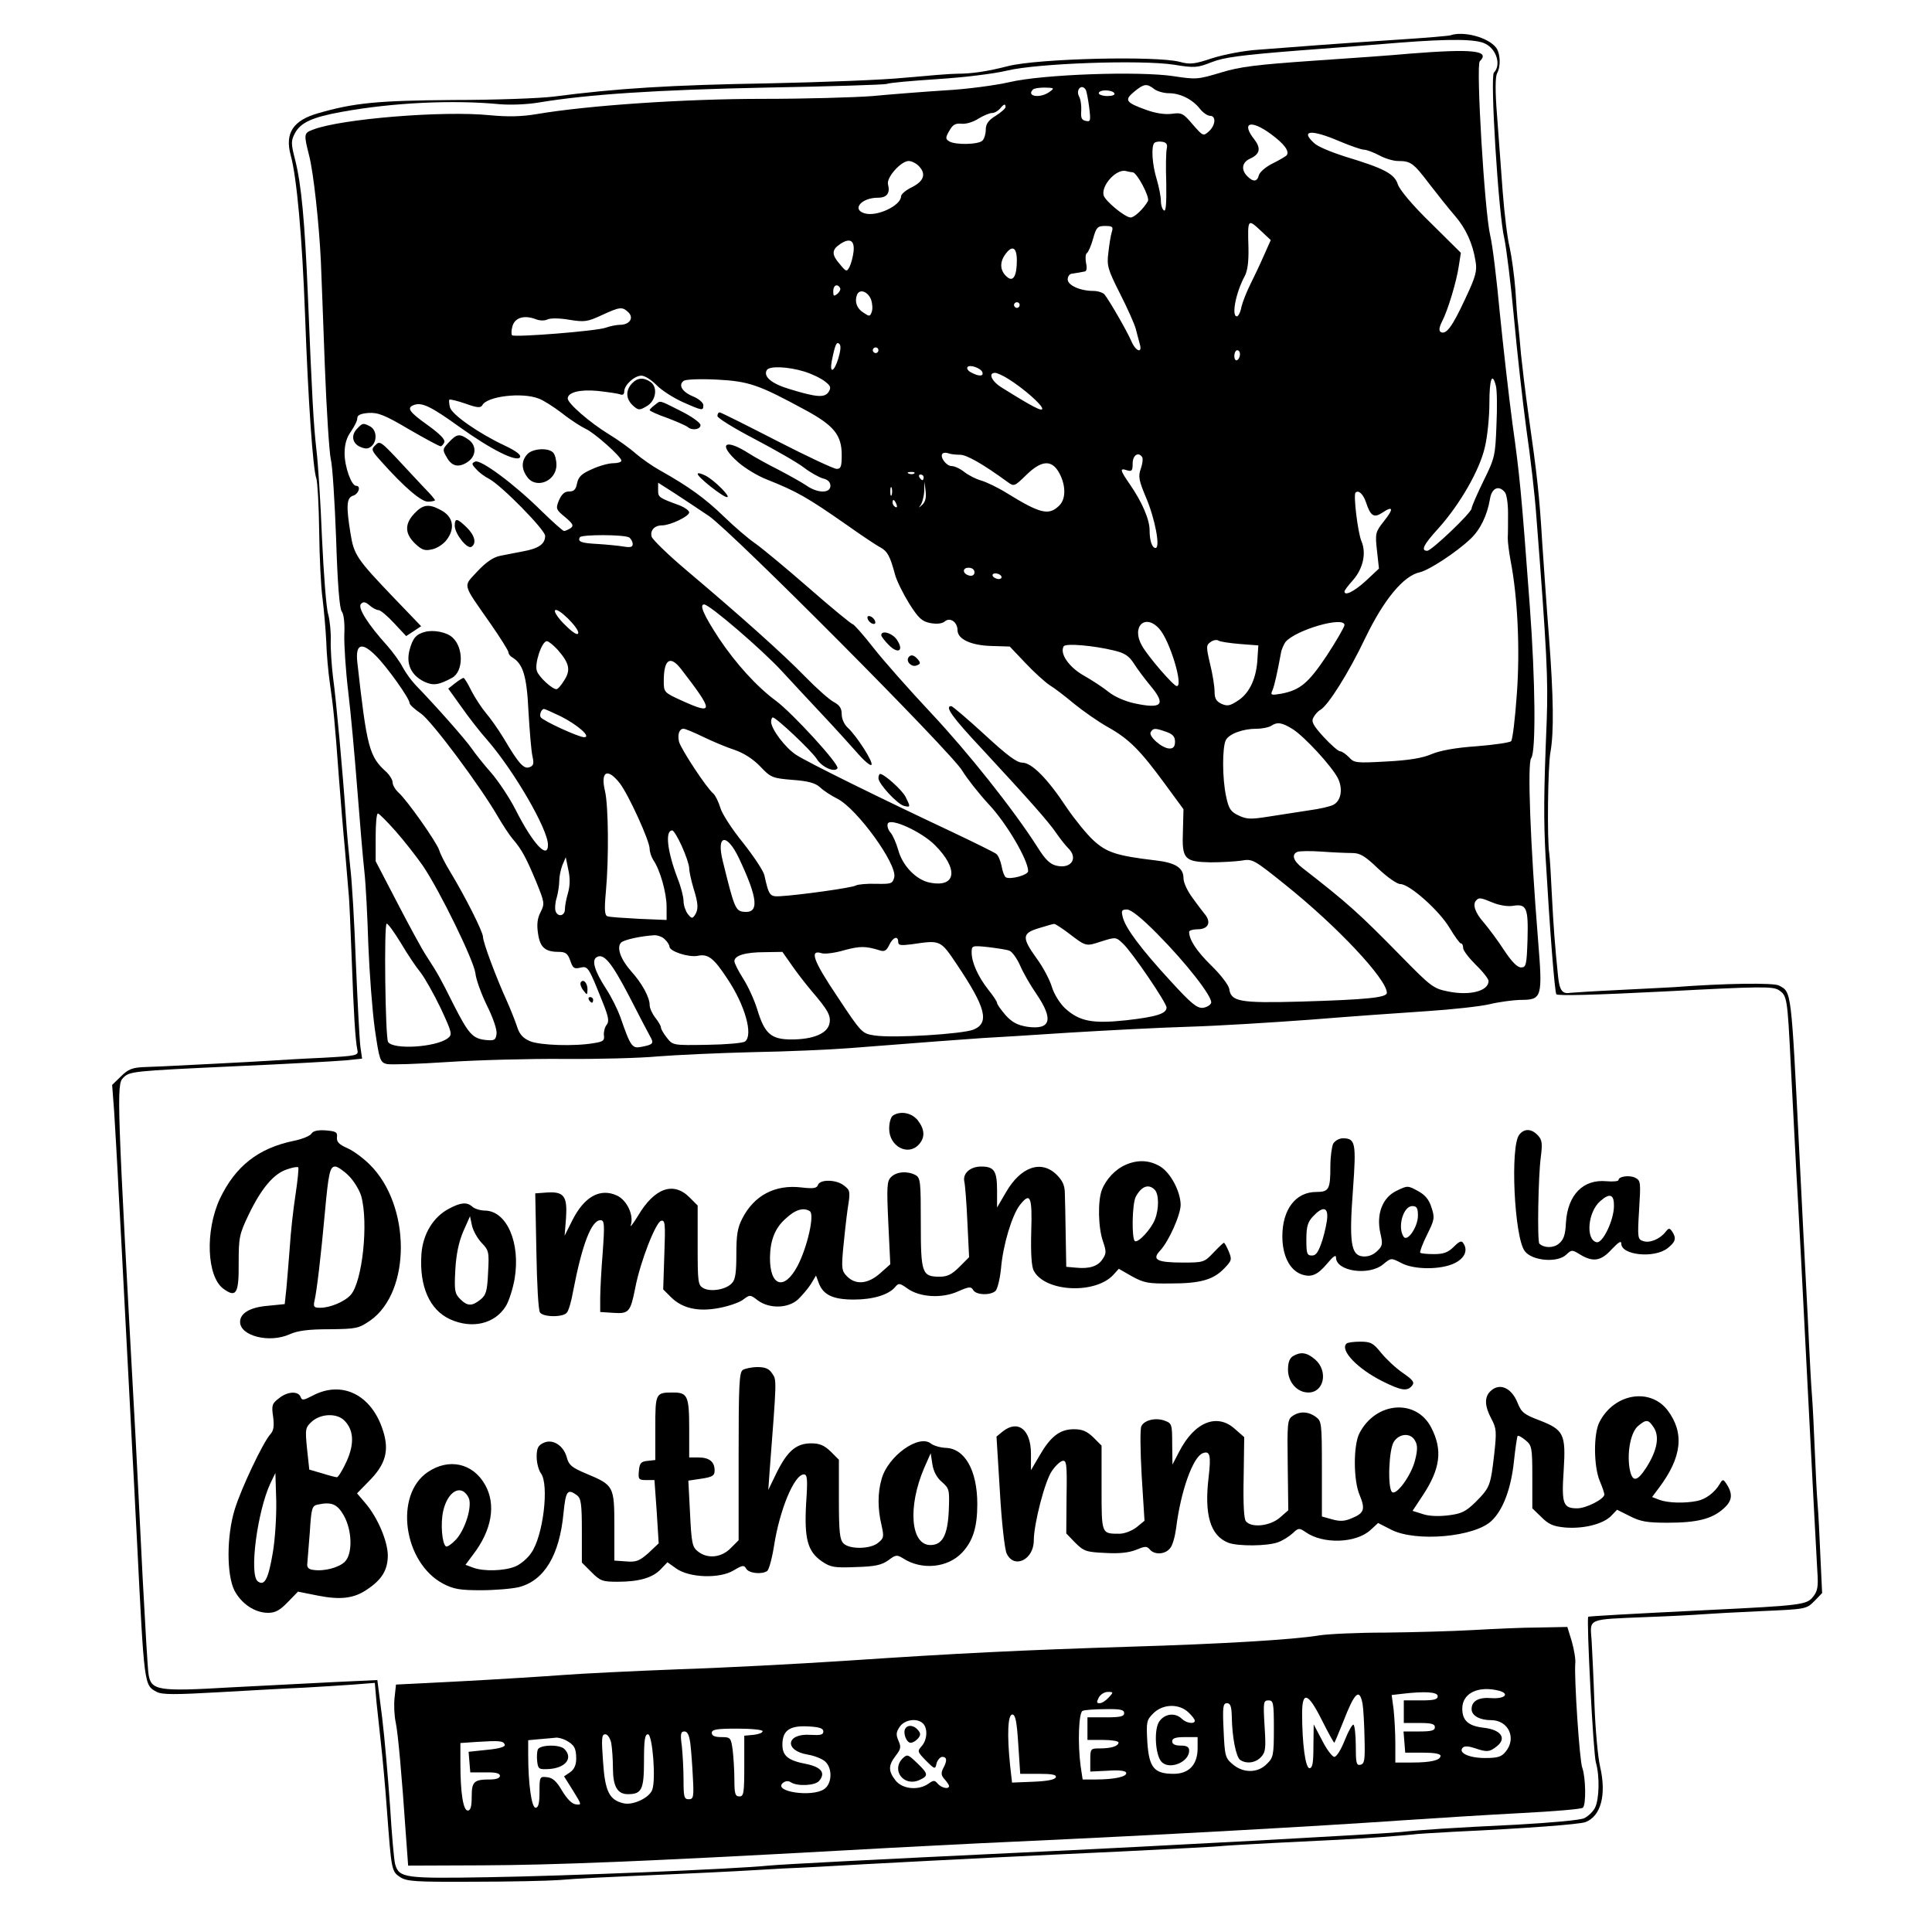
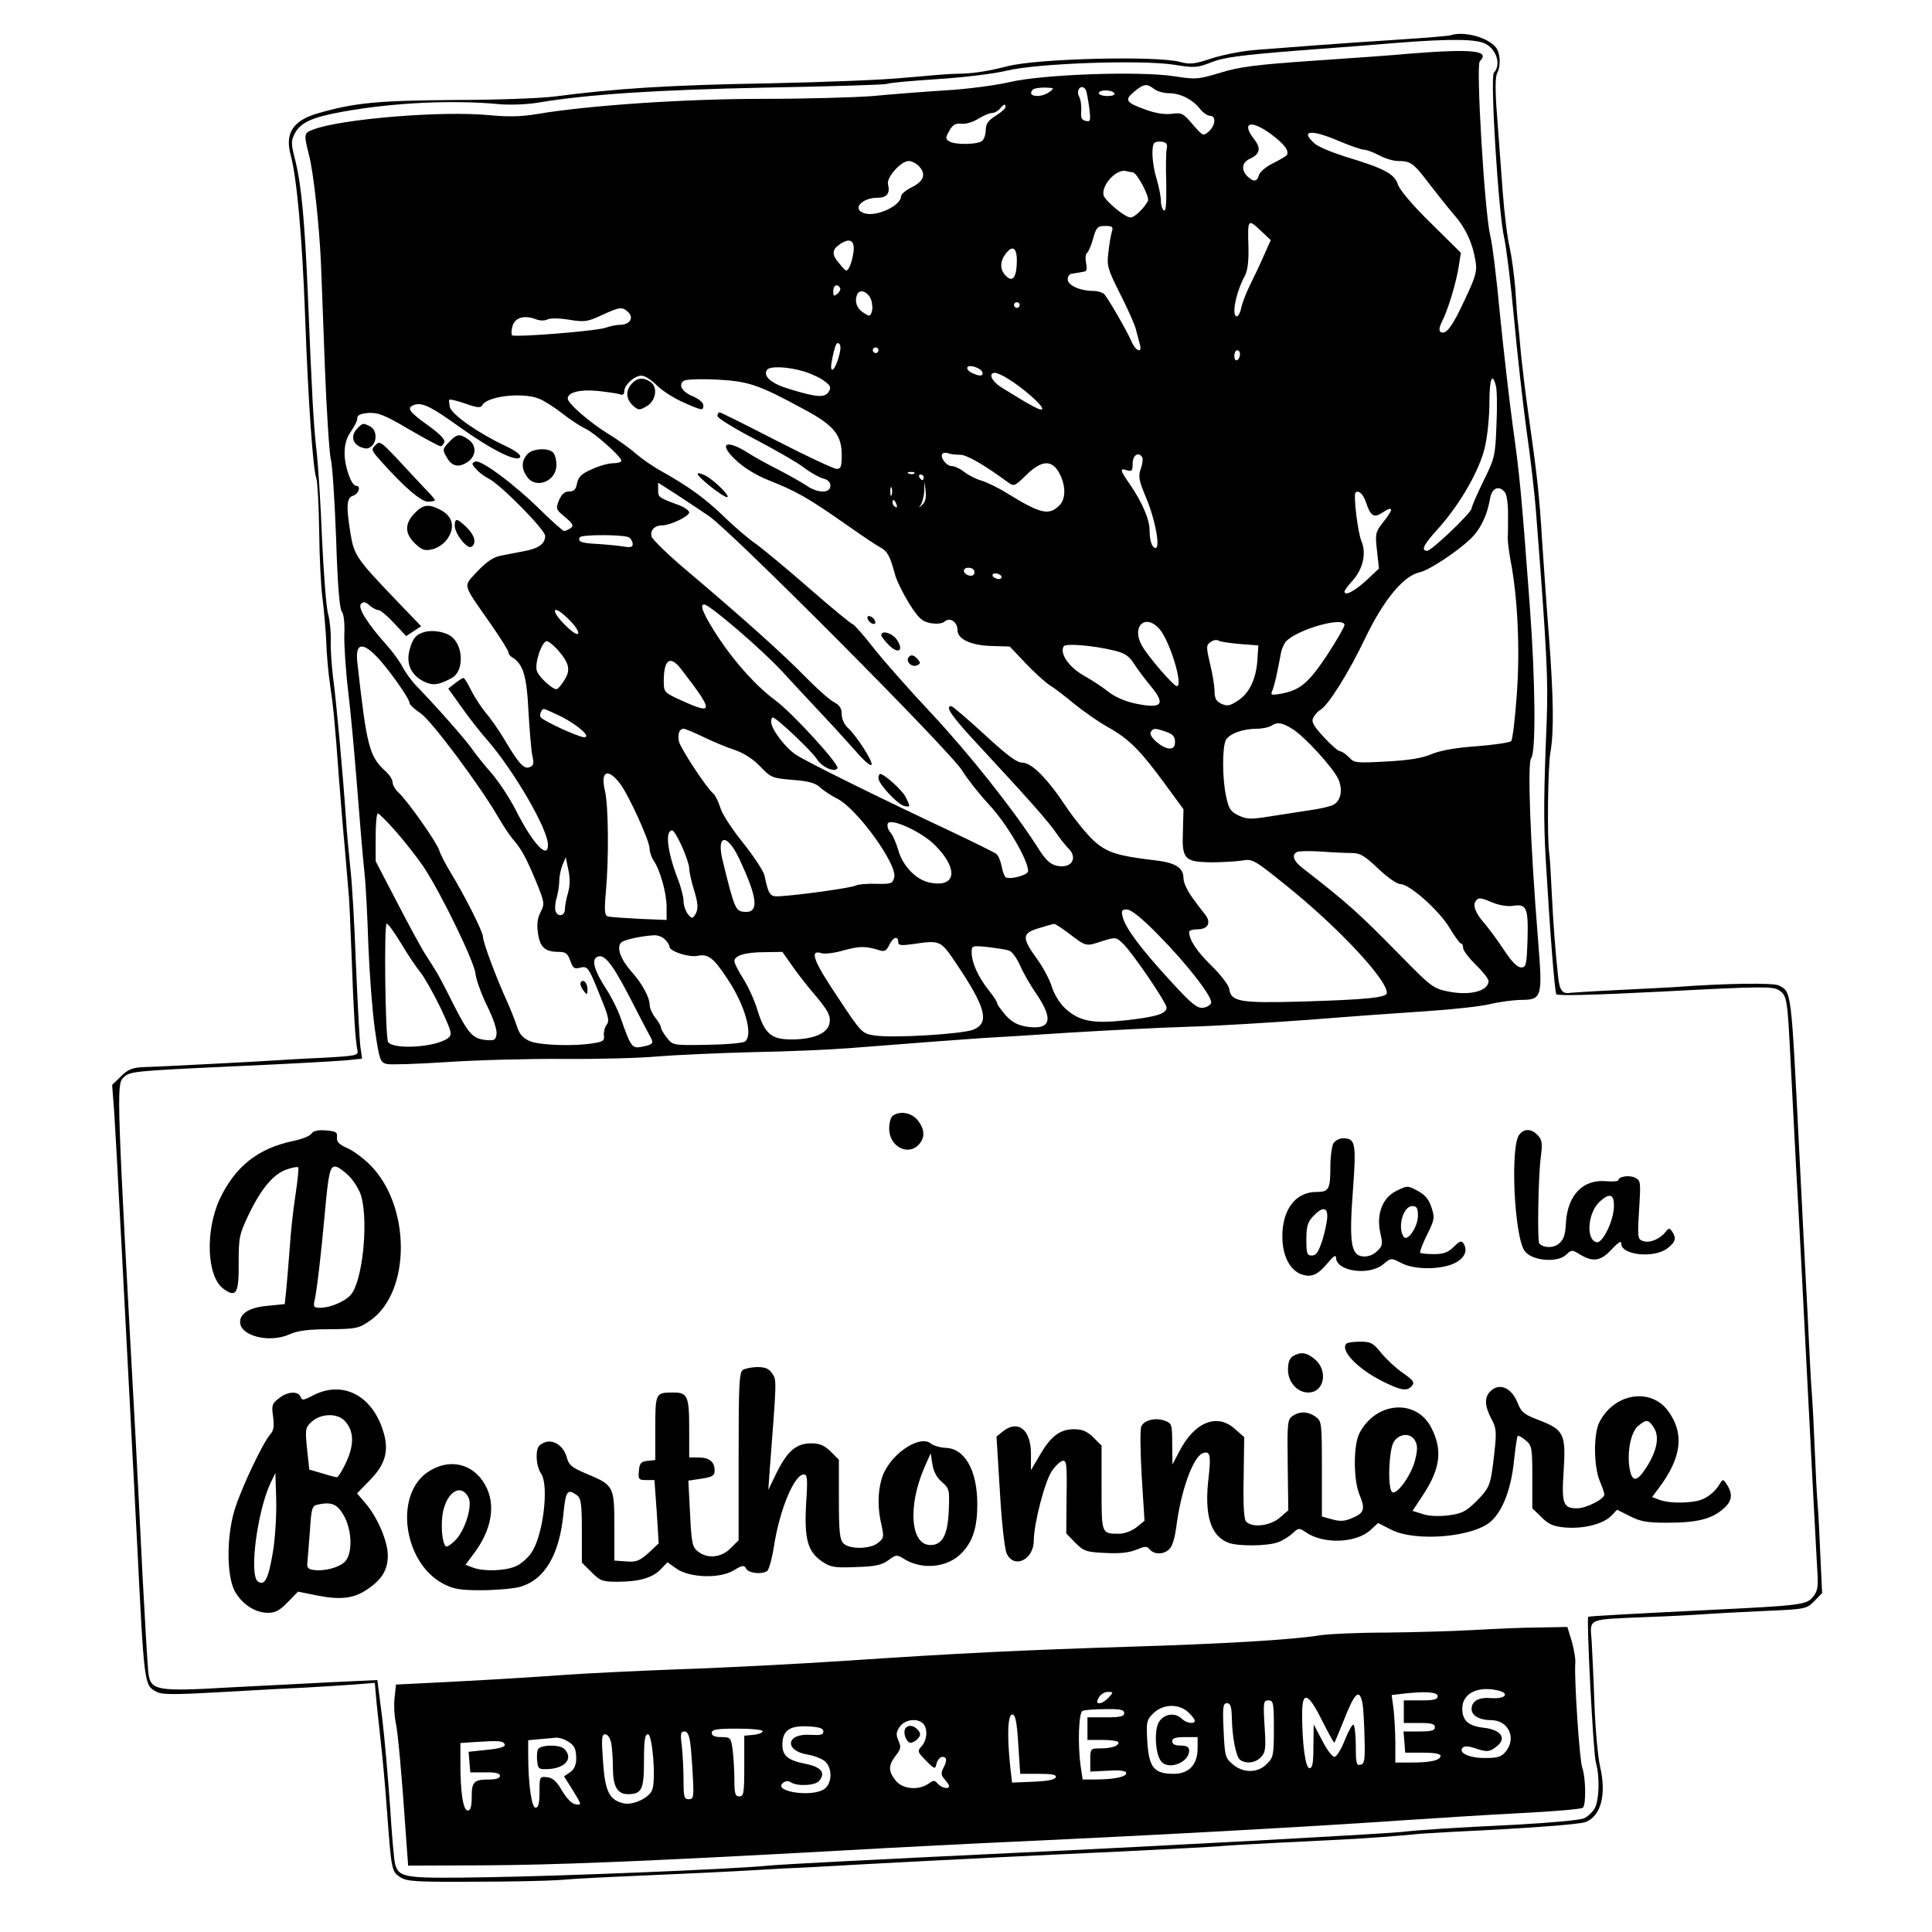
<svg xmlns="http://www.w3.org/2000/svg" version="1.0" width="684pt" height="684pt" viewBox="0 0 684 684" preserveAspectRatio="xMidYMid meet">
  <g transform="translate(0,684) scale(0.1,-0.1)" fill="#000000" stroke="none">
    <path d="M5135 6715 c-5 -2 -86 -9 -180 -15 -93 -6 -224 -15 -290 -20 -66 -5 -160 -12 -210 -16 -50 -3 -122 -17 -163 -30 -63 -21 -79 -23 -115 -13 -84 22 -501 12 -608 -15 -74 -19 -128 -27 -180 -27 -24 0 -107 -7 -184 -14 -77 -8 -293 -16 -480 -20 -354 -6 -542 -18 -765 -47 -47 -6 -206 -12 -355 -12 -267 -2 -352 -10 -479 -47 -88 -25 -118 -70 -97 -148 22 -79 41 -295 51 -566 11 -307 28 -547 40 -579 4 -12 9 -97 10 -187 1 -90 6 -198 12 -239 5 -41 11 -109 13 -150 1 -41 7 -109 13 -150 12 -83 17 -129 32 -335 6 -77 15 -189 21 -250 5 -60 11 -130 13 -155 3 -25 7 -128 11 -230 7 -198 13 -292 20 -326 5 -21 1 -22 -123 -29 -70 -3 -152 -8 -182 -10 -30 -2 -120 -7 -200 -11 -194 -10 -198 -10 -253 -12 -39 -2 -54 -8 -79 -33 l-31 -30 7 -92 c3 -51 11 -180 16 -287 6 -107 15 -276 20 -375 5 -99 14 -270 20 -380 6 -110 12 -238 15 -285 2 -47 7 -134 10 -195 26 -517 25 -511 70 -535 19 -10 64 -10 222 -1 109 6 243 14 298 16 55 3 134 8 176 11 l76 6 6 -69 c4 -37 11 -104 16 -148 5 -44 15 -150 21 -235 16 -213 16 -215 47 -236 24 -15 53 -17 258 -16 126 0 264 3 305 6 73 6 136 9 410 21 74 3 169 8 210 10 41 2 120 7 175 10 55 2 183 9 285 15 338 18 582 30 908 45 177 9 341 17 365 20 23 2 101 6 172 10 228 11 288 14 385 21 52 4 102 8 110 9 9 2 76 6 150 10 257 12 440 26 463 34 55 21 75 97 52 196 -8 35 -17 134 -20 221 -3 88 -8 189 -10 225 -6 81 -19 75 195 84 85 3 175 8 200 10 25 2 117 7 205 11 158 7 160 7 188 35 l28 29 -6 127 c-3 71 -7 155 -10 188 -3 33 -7 119 -10 190 -3 72 -7 159 -10 195 -3 36 -7 115 -10 175 -3 61 -7 151 -10 200 -6 111 -12 231 -25 490 -29 576 -27 562 -72 586 -19 10 -190 8 -373 -6 -22 -1 -110 -6 -195 -10 -85 -4 -162 -9 -171 -10 -28 -5 -38 9 -43 60 -11 106 -16 174 -22 290 -3 66 -7 130 -9 143 -8 49 -5 310 4 358 13 72 11 197 -5 409 -8 99 -18 250 -24 335 -10 167 -18 238 -49 455 -11 77 -22 172 -26 210 -3 39 -8 86 -10 105 -3 19 -7 76 -10 125 -4 50 -13 116 -20 148 -8 31 -19 121 -25 200 -6 78 -15 200 -20 270 -7 85 -6 135 0 147 14 25 12 71 -3 91 -28 37 -116 60 -162 44z m124 -30 c40 -20 56 -76 30 -102 -14 -14 16 -502 37 -588 7 -33 23 -159 34 -280 11 -121 31 -299 44 -395 14 -96 30 -233 35 -305 38 -487 42 -579 37 -725 -11 -269 -11 -351 -4 -485 15 -258 32 -475 38 -485 4 -6 131 -3 385 10 338 18 381 18 402 5 30 -20 31 -25 43 -265 6 -113 15 -286 20 -385 6 -99 24 -441 40 -760 16 -319 32 -610 34 -647 4 -56 1 -71 -15 -91 -22 -28 -38 -31 -369 -47 -285 -14 -425 -22 -427 -24 -7 -6 18 -487 27 -516 14 -48 12 -130 -3 -160 -7 -14 -24 -30 -38 -37 -14 -7 -115 -16 -239 -23 -229 -11 -337 -18 -410 -26 -70 -7 -831 -49 -1370 -74 -483 -23 -817 -40 -870 -45 -115 -12 -726 -37 -990 -41 -297 -5 -317 -3 -331 46 -4 14 -12 106 -18 205 -7 99 -19 240 -28 314 l-17 133 -150 -7 c-83 -4 -250 -13 -371 -19 -255 -15 -280 -11 -289 46 -3 18 -12 173 -21 343 -8 171 -20 393 -25 495 -66 1203 -68 1251 -44 1274 23 23 28 24 394 41 184 8 361 18 394 21 l58 6 -6 42 c-3 22 -10 156 -16 296 -5 140 -14 293 -20 340 -5 47 -12 123 -15 170 -11 162 -35 425 -46 503 -5 42 -9 101 -8 130 1 28 -3 70 -9 92 -7 22 -16 144 -22 270 -5 127 -14 268 -20 315 -10 89 -15 179 -30 545 -11 263 -23 392 -45 479 -15 58 -15 67 -1 94 20 38 61 57 166 76 181 33 395 43 560 27 37 -3 96 -1 137 6 174 29 417 45 808 53 226 4 417 10 425 13 8 4 89 11 180 17 93 6 200 19 245 30 107 26 473 39 591 21 74 -12 83 -11 134 9 43 17 104 25 305 41 137 10 300 23 360 28 180 14 273 13 304 -4z" />
    <path d="M4990 6650 c-52 -5 -205 -16 -340 -25 -201 -14 -260 -21 -328 -42 -80 -24 -87 -25 -165 -13 -122 19 -467 7 -584 -21 -48 -11 -151 -25 -228 -29 -77 -5 -192 -14 -255 -20 -63 -5 -239 -10 -391 -10 -275 0 -617 -23 -799 -54 -54 -9 -101 -10 -165 -4 -167 17 -530 -13 -627 -51 -32 -12 -33 -15 -14 -90 16 -60 36 -247 42 -376 2 -44 8 -210 14 -370 6 -159 16 -308 21 -330 6 -22 14 -149 19 -283 5 -159 12 -247 20 -257 7 -8 11 -41 9 -82 -1 -37 5 -129 14 -203 9 -74 23 -229 32 -345 9 -115 20 -246 25 -290 5 -44 11 -161 14 -260 4 -99 14 -233 23 -298 16 -110 19 -118 42 -124 13 -3 110 0 215 7 105 7 290 12 411 11 121 -1 272 3 335 9 63 5 214 12 335 15 121 2 274 9 340 14 269 21 413 32 475 36 36 2 173 10 305 19 132 8 323 18 425 21 102 3 295 15 430 25 135 11 319 24 410 30 91 6 192 17 225 25 33 8 81 14 106 15 79 0 81 6 64 216 -27 335 -38 623 -24 640 17 21 15 271 -5 539 -30 405 -36 465 -61 643 -13 97 -33 274 -45 393 -11 119 -26 243 -34 275 -20 83 -51 603 -37 617 38 38 -23 45 -249 27z m-904 -125 c10 -8 34 -15 52 -15 41 0 84 -22 110 -55 11 -14 27 -25 36 -25 22 0 20 -33 -4 -55 -20 -18 -21 -17 -57 24 -34 40 -39 43 -75 38 -24 -3 -57 2 -90 14 -73 26 -78 35 -43 64 35 29 45 30 71 10z m-370 -10 c-32 -24 -84 -17 -59 8 3 4 22 7 42 7 34 -1 35 -2 17 -15z m128 7 c3 -5 8 -32 12 -61 6 -49 5 -53 -12 -49 -15 3 -18 11 -16 36 1 18 -2 41 -8 51 -12 24 10 46 24 23z m101 -12 c4 -6 -7 -10 -24 -10 -17 0 -31 5 -31 10 0 6 11 10 24 10 14 0 28 -4 31 -10z m-385 -49 c0 -5 -16 -19 -35 -31 -26 -16 -35 -29 -35 -49 0 -15 -5 -32 -12 -39 -14 -14 -97 -16 -118 -2 -13 8 -13 13 1 37 12 22 22 27 43 25 15 -2 42 6 60 18 18 11 40 20 48 20 9 0 21 7 28 15 14 17 20 19 20 6z m940 -96 c46 -34 65 -59 56 -74 -3 -4 -25 -17 -49 -29 -25 -12 -47 -31 -50 -42 -6 -24 -20 -25 -41 -4 -23 23 -19 49 9 62 36 16 40 37 16 68 -48 61 -13 72 59 19z m242 -25 c38 -16 78 -30 87 -30 9 0 33 -9 54 -20 20 -11 50 -20 66 -20 46 0 55 -7 112 -82 30 -39 70 -89 90 -112 38 -44 63 -97 73 -161 6 -34 1 -54 -38 -136 -45 -97 -67 -126 -86 -114 -6 4 -5 16 5 36 21 40 52 143 60 199 l7 45 -106 105 c-65 63 -110 117 -117 137 -12 38 -49 57 -188 99 -47 15 -96 35 -108 47 -51 46 -11 50 89 7z m-611 -25 c-3 -11 -4 -67 -2 -123 1 -71 -1 -102 -8 -97 -6 3 -11 19 -11 34 0 15 -7 50 -15 77 -16 52 -20 116 -8 128 4 4 16 6 28 4 14 -2 19 -9 16 -23z m-877 -64 c26 -28 16 -53 -26 -74 -21 -10 -38 -25 -38 -32 0 -33 -87 -74 -130 -60 -45 14 -10 55 48 55 32 0 44 16 36 47 -7 24 46 83 73 83 11 0 28 -9 37 -19z m756 -21 c15 0 62 -89 54 -102 -15 -27 -48 -58 -61 -58 -20 0 -91 59 -96 79 -8 37 48 96 81 85 8 -2 18 -4 22 -4z m457 -210 l32 -30 -25 -56 c-13 -30 -35 -76 -48 -102 -13 -26 -27 -62 -31 -79 -3 -18 -11 -33 -16 -33 -20 0 -4 84 28 143 10 19 14 51 13 100 -3 104 -3 104 47 57z m-531 -2 c-4 -13 -9 -45 -12 -73 -6 -45 -2 -59 41 -144 26 -51 51 -107 56 -125 4 -17 11 -41 14 -53 11 -36 -14 -28 -30 10 -15 35 -78 144 -95 165 -6 6 -23 12 -39 12 -47 0 -91 20 -91 41 0 10 7 20 15 20 8 1 20 3 25 4 6 1 15 3 21 4 6 1 8 12 4 30 -3 16 -2 32 3 35 5 3 15 26 22 51 11 40 16 45 42 45 27 0 30 -3 24 -22z m-914 -68 c-2 -19 -9 -44 -14 -54 -10 -19 -12 -19 -34 8 -30 34 -30 51 -1 71 35 24 53 15 49 -25z m578 -32 c0 -55 -13 -77 -34 -59 -24 20 -28 48 -10 76 26 39 44 32 44 -17z m-626 -97 c3 -5 -1 -14 -9 -21 -13 -10 -15 -9 -15 9 0 21 14 28 24 12z m110 -42 c5 -15 6 -34 2 -44 -6 -16 -8 -16 -29 -2 -24 15 -32 39 -23 63 9 23 39 12 50 -17z m526 -19 c0 -5 -4 -10 -10 -10 -5 0 -10 5 -10 10 0 6 5 10 10 10 6 0 10 -4 10 -10z m-1385 -26 c20 -20 4 -44 -31 -44 -12 0 -35 -5 -49 -10 -31 -12 -323 -35 -332 -27 -3 3 -3 17 1 31 8 31 40 41 80 27 16 -7 34 -7 44 -2 10 5 42 5 77 -1 55 -9 65 -7 115 16 65 30 73 31 95 10z m743 -163 c-15 -49 -32 -55 -23 -8 12 59 17 69 27 59 6 -6 4 -24 -4 -51z m142 29 c0 -5 -4 -10 -10 -10 -5 0 -10 5 -10 10 0 6 5 10 10 10 6 0 10 -4 10 -10z m1280 -14 c0 -8 -4 -18 -10 -21 -5 -3 -10 3 -10 14 0 12 5 21 10 21 6 0 10 -6 10 -14z m-912 -64 c5 -15 -13 -15 -39 -1 -11 5 -17 14 -14 19 7 11 48 -3 53 -18z m-632 3 c27 -8 60 -24 74 -35 21 -16 23 -22 14 -37 -14 -22 -42 -20 -137 9 -65 19 -96 45 -82 68 9 15 75 12 131 -5z m723 -26 c52 -32 121 -92 121 -106 0 -11 -35 7 -142 74 -37 22 -51 53 -25 53 6 0 27 -9 46 -21z m-1245 -22 c17 -18 59 -45 92 -60 72 -32 74 -32 74 -11 0 8 -16 22 -35 30 -40 16 -55 41 -34 56 8 5 58 7 118 4 113 -6 147 -18 311 -107 102 -55 130 -89 130 -160 0 -41 -3 -49 -18 -49 -10 0 -106 45 -213 100 -107 55 -197 100 -201 100 -5 0 -8 -6 -8 -13 0 -7 60 -44 133 -82 72 -38 151 -83 174 -101 22 -17 53 -34 67 -38 17 -4 26 -13 26 -26 0 -27 -45 -27 -85 1 -16 11 -61 36 -99 56 -38 19 -85 45 -105 58 -86 55 -111 33 -37 -32 24 -21 70 -49 102 -61 105 -42 141 -62 284 -162 51 -36 103 -71 117 -78 25 -14 34 -30 52 -97 6 -22 29 -68 50 -102 33 -52 45 -63 75 -69 23 -4 42 -2 51 6 19 16 45 -3 45 -31 0 -32 48 -54 120 -56 l65 -2 55 -58 c30 -32 69 -67 85 -78 17 -10 56 -40 87 -66 32 -26 86 -64 120 -83 75 -42 114 -81 202 -201 l66 -90 -2 -77 c-4 -100 5 -109 98 -111 38 0 87 3 109 6 39 7 43 5 155 -85 185 -148 360 -335 360 -383 0 -17 -71 -24 -305 -31 -217 -6 -247 0 -253 45 -2 13 -30 50 -63 82 -53 52 -79 92 -79 120 0 5 14 9 30 9 36 0 48 22 29 49 -8 10 -29 37 -46 61 -19 25 -33 55 -33 71 0 37 -29 55 -100 63 -136 16 -172 28 -218 70 -25 23 -67 75 -95 116 -68 103 -124 160 -158 160 -19 0 -54 26 -134 100 -60 55 -113 100 -117 100 -25 0 4 -40 110 -153 165 -178 235 -257 262 -297 13 -19 32 -43 42 -53 36 -35 11 -74 -41 -62 -23 5 -40 21 -68 66 -85 133 -244 333 -376 474 -77 82 -170 187 -205 232 -36 46 -69 83 -73 83 -4 0 -74 57 -155 128 -80 70 -166 141 -190 158 -25 17 -75 60 -112 96 -65 63 -124 106 -226 163 -27 15 -65 42 -85 59 -20 18 -63 49 -96 69 -67 41 -145 109 -145 126 0 22 43 33 106 27 35 -4 71 -9 79 -12 10 -4 15 0 15 10 0 23 36 56 61 56 12 0 35 -15 53 -33z m2972 -3 c4 -14 5 -76 2 -139 -4 -109 -6 -117 -46 -198 -23 -47 -42 -91 -42 -97 0 -15 -142 -150 -157 -150 -24 0 -13 22 40 80 77 86 146 207 164 287 9 37 16 107 16 156 0 85 10 112 23 61z m-3389 -45 c15 -5 53 -29 83 -52 30 -24 68 -48 83 -55 30 -13 127 -99 127 -113 0 -5 -13 -9 -29 -9 -16 0 -49 -9 -75 -21 -37 -16 -48 -27 -53 -50 -4 -22 -11 -29 -28 -29 -16 0 -26 -9 -36 -31 -12 -30 -11 -33 22 -60 28 -24 31 -30 19 -39 -8 -5 -19 -10 -23 -10 -4 0 -40 32 -80 71 -97 96 -214 182 -234 175 -14 -6 -14 -9 3 -27 10 -12 31 -27 45 -34 44 -23 199 -181 199 -202 0 -29 -23 -45 -78 -55 -26 -5 -63 -12 -82 -16 -24 -5 -49 -22 -80 -55 -51 -56 -56 -38 48 -187 34 -49 62 -94 62 -99 0 -6 6 -14 13 -18 39 -23 52 -66 58 -192 4 -69 10 -141 14 -158 6 -26 4 -34 -10 -39 -20 -8 -38 11 -91 101 -20 33 -49 74 -64 91 -15 18 -38 53 -51 78 -12 25 -25 46 -28 46 -3 0 -17 -9 -30 -19 l-24 -19 46 -64 c25 -36 67 -90 93 -119 95 -110 214 -315 214 -370 0 -54 -54 4 -115 125 -22 43 -61 101 -86 130 -25 28 -56 67 -69 86 -22 32 -128 152 -199 225 -16 17 -36 45 -46 64 -9 18 -34 52 -54 75 -68 75 -106 135 -93 148 9 9 16 7 30 -5 10 -9 25 -17 32 -17 7 0 32 -21 55 -46 l43 -46 26 17 27 18 -98 102 c-130 136 -140 151 -152 226 -16 98 -14 127 9 134 20 6 29 35 11 35 -17 0 -41 68 -41 115 0 32 7 56 23 78 12 18 23 39 22 47 0 10 12 16 40 18 33 2 57 -7 143 -58 57 -33 107 -60 112 -60 4 0 10 7 13 14 4 10 -16 30 -59 61 -66 47 -75 61 -49 71 28 11 61 -5 161 -77 113 -81 203 -126 215 -108 5 8 -13 22 -53 41 -94 44 -188 110 -195 136 -3 13 -4 25 -2 27 3 2 28 -4 57 -14 42 -15 54 -16 60 -5 17 31 140 46 199 23z m1492 -199 c23 0 80 -32 169 -97 22 -16 24 -15 65 25 51 50 86 55 112 16 28 -44 31 -98 6 -123 -37 -37 -66 -31 -186 43 -32 20 -74 40 -92 45 -18 5 -45 19 -59 30 -15 12 -35 21 -45 21 -19 0 -43 33 -32 44 4 4 13 4 21 1 7 -3 26 -5 41 -5z m645 -9 c3 -5 1 -23 -5 -40 -10 -28 -7 -42 19 -104 31 -73 51 -177 33 -177 -12 0 -21 25 -21 63 0 38 -27 100 -69 161 -36 52 -38 60 -11 51 17 -5 20 -2 20 24 0 30 21 43 34 22z m-807 -57 c-3 -3 -12 -4 -19 -1 -8 3 -5 6 6 6 11 1 17 -2 13 -5z m33 -14 c0 -5 -2 -10 -4 -10 -3 0 -8 5 -11 10 -3 6 -1 10 4 10 6 0 11 -4 11 -10z m-760 -137 c84 -58 861 -839 897 -902 15 -25 57 -79 94 -119 63 -67 139 -197 139 -236 0 -14 -63 -31 -79 -22 -5 3 -12 21 -15 40 -4 19 -12 38 -19 43 -6 5 -77 40 -157 78 -247 116 -513 247 -552 273 -38 25 -88 91 -88 117 0 8 3 15 6 15 12 0 136 -117 155 -146 18 -30 64 -50 74 -34 8 13 -160 196 -218 239 -68 50 -142 132 -201 220 -55 84 -71 121 -53 121 19 0 205 -160 275 -236 35 -38 101 -109 148 -159 46 -49 101 -110 123 -135 22 -25 43 -42 46 -38 9 8 -53 104 -84 132 -12 11 -21 31 -21 47 0 21 -7 32 -27 43 -16 8 -62 49 -103 91 -78 80 -222 209 -422 378 -64 54 -118 107 -121 117 -6 22 10 40 37 40 29 0 96 32 96 46 0 6 -15 17 -32 24 -76 28 -78 29 -78 55 l0 26 58 -37 c31 -20 86 -57 122 -81z m753 38 c-10 -9 -12 -10 -5 -1 6 7 13 30 14 50 l1 35 4 -34 c3 -24 -1 -39 -14 -50z m-106 37 c-3 -7 -5 -2 -5 12 0 14 2 19 5 13 2 -7 2 -19 0 -25z m2171 9 c6 -7 11 -40 11 -73 0 -32 0 -72 -1 -89 0 -16 5 -52 10 -80 25 -127 34 -316 22 -474 -6 -86 -15 -160 -20 -165 -5 -5 -60 -13 -122 -18 -74 -5 -129 -15 -160 -28 -32 -14 -81 -22 -160 -26 -107 -6 -114 -5 -132 15 -11 11 -25 21 -31 21 -7 0 -33 23 -59 51 -38 42 -44 54 -36 69 6 11 17 23 25 27 27 16 99 129 158 253 66 137 136 222 194 234 33 8 127 69 179 118 35 33 59 83 69 141 6 39 31 51 53 24z m-492 -35 c16 -49 28 -57 58 -37 39 26 41 14 5 -31 -29 -37 -31 -42 -24 -103 l7 -64 -47 -44 c-42 -38 -75 -54 -75 -37 0 4 13 21 30 40 36 41 48 96 30 138 -13 31 -29 164 -21 172 11 10 27 -5 37 -34z m-1662 -8 c3 -8 2 -12 -4 -9 -6 3 -10 10 -10 16 0 14 7 11 14 -7z m-946 -117 c6 -5 12 -15 12 -23 0 -11 -8 -13 -32 -9 -18 3 -59 7 -90 9 -60 3 -74 8 -65 24 7 10 157 10 175 -1z m1222 -123 c0 -9 -7 -14 -17 -12 -25 5 -28 28 -4 28 12 0 21 -6 21 -16z m95 -14 c3 -5 -1 -10 -9 -10 -8 0 -18 5 -21 10 -3 6 1 10 9 10 8 0 18 -4 21 -10z m-1498 -202 c-2 -8 -19 2 -46 29 -24 23 -40 47 -36 52 8 14 88 -65 82 -81z m2058 15 c37 -42 86 -204 61 -202 -11 0 -102 105 -123 143 -39 68 12 116 62 59z m655 14 c0 -6 -28 -55 -62 -107 -66 -99 -95 -123 -162 -136 -36 -6 -39 -5 -31 12 7 17 17 61 30 132 2 13 10 30 16 39 36 43 209 93 209 60z m-370 -67 l65 -5 -3 -45 c-3 -69 -27 -122 -67 -149 -30 -20 -39 -22 -60 -13 -19 9 -25 19 -25 44 0 18 -7 62 -16 98 -14 60 -14 66 2 77 9 7 22 9 28 5 6 -4 40 -9 76 -12z m-2416 -20 c42 -48 47 -72 24 -108 -11 -18 -23 -32 -28 -32 -15 0 -62 43 -69 64 -10 24 17 106 35 106 6 0 23 -14 38 -30z m1970 -3 c38 -9 53 -19 71 -47 12 -19 39 -55 59 -79 55 -66 40 -82 -58 -61 -32 7 -70 23 -92 41 -20 16 -61 43 -90 59 -51 30 -83 77 -68 102 7 11 104 3 178 -15z m-2612 -20 c39 -39 118 -150 118 -166 0 -6 18 -22 40 -37 38 -26 212 -259 275 -369 16 -27 38 -61 50 -75 32 -37 48 -67 83 -151 30 -74 31 -78 16 -108 -12 -23 -14 -45 -9 -77 7 -48 25 -64 73 -64 25 0 32 -6 41 -31 9 -27 14 -30 35 -25 28 7 30 2 80 -123 21 -52 23 -67 14 -79 -7 -8 -11 -25 -10 -37 3 -19 -3 -23 -35 -28 -68 -12 -192 -8 -227 7 -25 11 -37 24 -46 53 -7 21 -23 61 -35 88 -38 83 -85 209 -85 228 0 18 -63 143 -117 232 -17 28 -34 61 -38 75 -9 28 -112 175 -144 204 -12 11 -21 27 -21 36 0 9 -10 25 -21 36 -62 55 -70 86 -104 390 -7 65 16 73 67 21z m1078 -44 c118 -153 118 -165 5 -114 -64 29 -65 30 -65 70 0 76 22 92 60 44z m-425 -169 c60 -30 110 -74 83 -74 -19 0 -146 58 -154 71 -5 9 3 29 12 29 3 0 30 -12 59 -26z m2591 -45 c42 -26 141 -134 161 -175 18 -37 11 -79 -16 -93 -10 -6 -49 -15 -87 -20 -38 -6 -102 -16 -142 -22 -63 -10 -78 -10 -107 4 -28 13 -35 24 -44 67 -14 63 -14 175 -1 200 12 22 60 40 109 40 20 0 43 5 51 10 22 15 39 12 76 -11z m-2086 -28 c33 -16 83 -37 111 -46 32 -11 65 -32 90 -58 38 -40 43 -42 114 -48 56 -4 81 -11 98 -26 12 -12 40 -30 62 -41 70 -36 212 -232 201 -278 -6 -23 -11 -24 -65 -23 -32 1 -64 -2 -71 -6 -13 -8 -199 -34 -269 -38 -36 -2 -39 3 -55 75 -3 14 -37 66 -76 115 -39 48 -75 104 -80 124 -6 20 -17 42 -24 49 -24 19 -115 158 -122 184 -6 26 1 46 16 46 6 0 37 -13 70 -29z m1639 18 c23 -8 31 -17 31 -35 0 -17 -6 -24 -19 -24 -27 0 -76 44 -67 58 9 15 15 15 55 1z m-1934 -183 c31 -41 105 -203 105 -231 0 -11 6 -29 13 -40 24 -34 47 -117 47 -165 l0 -47 -97 4 c-54 3 -104 6 -112 9 -10 3 -12 21 -6 87 11 118 9 305 -3 356 -17 71 9 84 53 27z m-794 -169 c30 -34 73 -89 96 -122 61 -90 180 -335 186 -380 2 -22 21 -74 41 -115 21 -42 36 -85 34 -100 -3 -22 -7 -25 -38 -22 -47 5 -61 21 -115 127 -47 94 -53 105 -95 170 -15 22 -61 107 -103 188 l-77 148 0 85 c0 46 3 84 8 84 4 0 32 -28 63 -63z m1909 -49 c84 -84 76 -151 -17 -133 -49 9 -98 60 -113 116 -7 24 -19 52 -27 61 -9 10 -13 24 -10 32 9 22 119 -28 167 -76z m-896 -4 c14 -31 26 -66 26 -78 0 -11 7 -43 15 -70 18 -57 18 -76 5 -96 -9 -13 -12 -12 -25 4 -8 11 -15 31 -15 46 0 14 -9 50 -21 80 -37 97 -45 170 -19 170 5 0 20 -25 34 -56z m202 -42 c68 -144 73 -197 16 -190 -28 3 -33 16 -73 179 -24 95 14 101 57 11z m2171 18 c28 0 45 -10 92 -55 33 -31 67 -55 79 -55 32 0 137 -93 174 -155 18 -30 36 -55 40 -55 5 0 8 -7 8 -16 0 -9 20 -35 45 -60 25 -24 45 -50 45 -57 0 -36 -67 -53 -144 -37 -51 10 -61 18 -163 122 -154 157 -191 190 -353 316 -32 25 -38 47 -17 56 6 3 45 4 86 1 41 -3 89 -5 108 -5z m-2776 -141 c-6 -20 -11 -46 -11 -58 0 -24 -25 -29 -33 -7 -3 8 -2 30 4 48 5 18 9 45 9 60 0 15 5 39 11 55 l12 28 9 -44 c7 -31 6 -57 -1 -82z m3275 -35 c22 -9 52 -14 70 -11 49 8 55 -7 52 -119 -3 -91 -5 -99 -23 -99 -13 0 -33 20 -60 61 -22 34 -55 78 -72 98 -31 35 -41 65 -26 79 9 10 16 9 59 -9z m-1188 -111 c102 -103 194 -221 190 -243 -2 -8 -15 -16 -29 -18 -21 -2 -41 14 -115 95 -105 114 -160 188 -169 226 -6 23 -4 27 15 27 14 0 52 -30 108 -87z m-2678 -33 c23 -39 54 -85 69 -103 14 -18 46 -74 71 -126 41 -88 42 -94 25 -107 -43 -32 -193 -41 -211 -13 -10 16 -15 419 -5 419 5 0 28 -32 51 -70z m2362 37 c64 -49 62 -48 117 -30 51 16 52 16 77 -8 32 -30 154 -209 154 -226 0 -22 -37 -33 -142 -45 -121 -13 -166 -4 -217 42 -19 18 -39 50 -47 76 -7 24 -31 70 -54 101 -53 74 -52 89 8 107 26 8 50 15 54 15 3 1 26 -14 50 -32z m-1428 -23 c9 -8 16 -20 16 -25 0 -17 67 -39 100 -33 37 8 57 -8 105 -81 63 -94 92 -199 63 -222 -7 -6 -68 -11 -134 -12 -121 -2 -122 -2 -143 25 -12 15 -21 31 -21 36 0 6 -9 21 -20 35 -11 14 -20 34 -20 45 0 27 -27 77 -66 120 -37 42 -52 84 -35 101 10 10 69 23 118 26 12 0 29 -6 37 -15z m826 -9 c0 -12 9 -13 48 -8 102 15 101 16 160 -72 102 -152 116 -206 59 -230 -39 -16 -283 -31 -350 -21 -45 7 -46 7 -132 137 -86 128 -101 169 -55 154 11 -3 46 1 79 11 57 15 75 15 127 -1 15 -5 23 0 32 19 13 28 32 35 32 11z m394 -31 c10 -4 26 -27 37 -51 10 -24 36 -70 59 -103 61 -90 50 -127 -34 -115 -35 6 -53 16 -76 41 -16 19 -30 38 -30 43 0 5 -14 26 -31 47 -36 46 -59 96 -59 132 0 24 1 25 58 19 32 -4 67 -9 76 -13z m-771 -51 c17 -25 49 -66 70 -91 60 -70 70 -89 63 -118 -9 -34 -59 -54 -134 -54 -72 0 -95 20 -121 106 -10 33 -32 81 -49 108 -18 28 -32 56 -32 63 0 20 38 32 108 32 l62 1 33 -47z m-576 -109 c33 -65 67 -129 74 -142 15 -26 12 -30 -29 -38 -34 -7 -39 -1 -76 106 -9 25 -31 70 -50 99 -41 63 -52 101 -34 112 25 16 53 -18 115 -137z" />
    <path d="M2237 5482 c-23 -25 -21 -55 4 -78 19 -17 23 -17 47 -3 34 18 42 67 16 86 -25 18 -48 16 -67 -5z" />
-     <path d="M2318 5406 c-10 -7 -18 -16 -18 -18 0 -3 28 -16 63 -28 34 -13 66 -27 72 -32 15 -13 45 -9 45 7 0 8 -30 30 -70 50 -80 40 -70 38 -92 21z" />
    <path d="M2470 5162 c0 -11 89 -82 104 -82 15 0 -45 60 -76 76 -16 8 -28 11 -28 6z" />
    <path d="M3072 4649 c2 -7 10 -15 17 -17 8 -3 12 1 9 9 -2 7 -10 15 -17 17 -8 3 -12 -1 -9 -9z" />
    <path d="M3120 4591 c0 -4 12 -20 27 -35 33 -33 54 -20 29 18 -15 24 -56 37 -56 17z" />
    <path d="M3216 4512 c-9 -15 12 -35 29 -28 14 5 15 9 5 21 -14 17 -26 19 -34 7z" />
    <path d="M1266 5324 c-24 -23 -20 -53 9 -66 19 -8 28 -8 40 2 21 18 19 57 -4 70 -25 13 -27 13 -45 -6z" />
    <path d="M1589 5274 c-22 -23 -23 -27 -8 -52 18 -33 42 -39 74 -18 32 21 33 60 3 80 -31 22 -41 20 -69 -10z" />
    <path d="M1329 5264 c-16 -15 -14 -19 20 -57 82 -92 144 -145 167 -143 13 0 24 3 24 5 0 3 -17 23 -39 45 -21 23 -65 69 -97 104 -55 58 -60 62 -75 46z" />
    <path d="M1867 5232 c-21 -23 -22 -51 -1 -80 31 -45 104 -16 104 42 0 17 -5 37 -12 44 -18 18 -73 14 -91 -6z" />
    <path d="M1467 5022 c-35 -37 -34 -71 2 -106 24 -23 35 -27 60 -21 17 3 40 18 51 32 33 42 25 85 -21 108 -41 22 -62 19 -92 -13z" />
    <path d="M1610 4978 c1 -29 44 -83 59 -74 19 12 12 41 -17 69 -34 33 -42 34 -42 5z" />
    <path d="M1505 4603 c-32 -8 -44 -23 -55 -64 -13 -49 5 -89 51 -112 32 -15 51 -13 99 13 41 22 42 107 2 143 -20 19 -67 28 -97 20z" />
    <path d="M3110 4085 c0 -20 66 -91 90 -98 24 -6 24 -4 6 32 -13 25 -76 81 -90 81 -3 0 -6 -7 -6 -15z" />
    <path d="M2056 3362 c-3 -5 1 -18 9 -28 14 -18 14 -18 15 3 0 23 -15 39 -24 25z" />
-     <path d="M2085 3300 c3 -5 8 -10 11 -10 2 0 4 5 4 10 0 6 -5 10 -11 10 -5 0 -7 -4 -4 -10z" />
    <path d="M3162 2891 c-8 -5 -14 -25 -14 -47 0 -63 67 -98 105 -56 23 25 21 54 -4 86 -21 26 -60 34 -87 17z" />
    <path d="M1103 2827 c-4 -8 -33 -20 -63 -26 -126 -26 -207 -90 -262 -206 -52 -113 -46 -273 12 -317 46 -34 56 -19 55 90 0 91 2 102 36 173 44 91 88 144 135 159 20 7 37 10 40 7 2 -2 -2 -46 -10 -98 -8 -52 -17 -134 -20 -184 -4 -49 -9 -115 -12 -146 l-6 -56 -60 -6 c-62 -5 -98 -26 -98 -57 0 -50 104 -76 175 -44 29 13 67 18 142 18 96 1 103 3 144 31 145 102 144 408 -2 552 -22 22 -58 49 -79 58 -30 13 -39 23 -37 39 2 18 -4 21 -40 24 -28 2 -44 -2 -50 -11z m132 -150 c18 -18 38 -51 44 -72 26 -95 4 -302 -37 -349 -21 -24 -73 -46 -108 -46 -22 0 -25 3 -21 23 8 30 24 168 37 312 13 143 18 165 37 165 8 0 30 -15 48 -33z" />
    <path d="M5379 2823 c-33 -39 -18 -363 19 -412 25 -35 116 -43 147 -13 19 18 21 18 50 0 45 -27 73 -23 111 19 24 25 34 32 34 20 0 -41 117 -53 164 -16 28 22 32 35 16 59 -9 13 -12 13 -23 -1 -19 -25 -56 -41 -79 -33 -20 6 -21 11 -15 110 6 97 6 104 -13 114 -21 11 -60 5 -60 -8 0 -4 -19 -6 -42 -4 -83 8 -138 -48 -144 -147 -2 -43 -8 -60 -25 -74 -19 -16 -52 -16 -69 0 -8 7 -4 241 5 306 6 48 5 61 -10 77 -22 24 -48 26 -66 3z m335 -254 c-1 -51 -40 -131 -61 -127 -40 8 -32 108 13 146 34 30 49 23 48 -19z" />
    <path d="M4720 2791 c-5 -11 -10 -47 -10 -80 0 -82 -5 -91 -50 -91 -73 0 -120 -62 -120 -157 0 -67 25 -118 66 -134 36 -13 58 -4 94 39 20 24 30 31 30 20 0 -49 117 -66 167 -24 28 23 28 23 63 5 45 -25 142 -25 190 -1 35 17 48 45 31 70 -6 11 -14 8 -34 -12 -20 -20 -36 -26 -70 -26 -24 0 -46 2 -49 5 -2 3 8 31 24 63 27 54 28 61 16 97 -9 29 -23 45 -49 59 -35 19 -36 19 -75 0 -50 -24 -72 -83 -57 -150 9 -39 8 -45 -12 -64 -15 -14 -33 -20 -51 -18 -41 4 -48 50 -34 236 12 166 9 182 -36 182 -13 0 -28 -9 -34 -19z m300 -255 c0 -40 -38 -95 -51 -74 -22 34 -1 108 31 108 16 0 20 -7 20 -34z m-321 -3 c0 -16 -8 -53 -17 -83 -14 -42 -22 -55 -37 -55 -18 0 -20 7 -20 57 0 46 5 62 24 82 32 34 51 33 50 -1z" />
-     <path d="M3985 2716 c-37 -16 -70 -52 -84 -89 -15 -39 -13 -134 4 -182 12 -35 12 -43 -1 -62 -16 -26 -47 -36 -95 -31 l-34 3 -2 110 c-1 61 -2 127 -3 148 0 29 -7 46 -29 68 -55 54 -128 28 -180 -63 l-31 -53 0 60 c0 69 -10 85 -56 85 -39 0 -66 -24 -60 -53 3 -12 8 -77 11 -145 l6 -123 -34 -34 c-27 -27 -43 -35 -70 -35 -63 0 -67 12 -67 190 0 147 -1 160 -19 170 -29 15 -67 12 -86 -7 -15 -14 -16 -34 -10 -163 l7 -146 -36 -32 c-43 -38 -86 -42 -117 -11 -19 19 -20 28 -14 97 4 42 11 106 16 142 10 61 9 66 -12 82 -26 22 -85 24 -93 3 -4 -12 -16 -14 -59 -9 -93 11 -167 -28 -209 -110 -17 -33 -21 -58 -21 -126 0 -62 -3 -90 -15 -102 -19 -23 -74 -33 -101 -19 -20 11 -21 20 -21 152 l0 141 -29 29 c-57 57 -124 33 -182 -65 -17 -28 -29 -43 -26 -34 12 35 -13 88 -48 105 -60 28 -117 -3 -160 -90 l-26 -52 5 63 c5 77 -7 94 -68 90 l-41 -3 4 -205 c2 -118 7 -210 13 -217 13 -17 83 -17 95 0 6 6 16 40 22 75 32 167 65 252 97 252 14 0 15 -14 8 -112 -5 -62 -9 -135 -9 -163 l0 -50 46 -3 c56 -4 61 3 78 88 18 94 73 234 92 238 14 3 15 -11 11 -120 l-4 -123 27 -27 c40 -40 96 -53 170 -39 33 6 71 19 85 29 25 19 26 19 53 -2 41 -30 107 -29 143 4 14 14 35 38 45 54 l18 30 10 -27 c16 -42 51 -58 124 -58 68 0 123 17 146 44 12 15 16 15 44 -5 43 -31 122 -36 179 -10 39 17 46 18 54 4 11 -17 58 -19 78 -3 7 6 16 41 20 80 7 84 39 189 67 225 37 47 44 30 40 -96 -2 -75 1 -123 9 -137 40 -76 220 -84 283 -13 l18 20 47 -27 c42 -23 58 -26 137 -25 105 0 151 13 190 54 26 27 27 31 15 60 -7 16 -14 30 -17 30 -2 0 -19 -16 -37 -35 -32 -34 -36 -35 -107 -35 -93 0 -112 10 -82 42 31 33 73 127 73 163 -1 47 -35 112 -72 135 -38 23 -80 25 -123 6z m103 -88 c15 -15 16 -67 1 -105 -13 -34 -59 -84 -71 -77 -12 8 -10 132 3 157 20 37 45 47 67 25z m-1221 -76 c18 -11 -9 -129 -44 -195 -47 -88 -98 -71 -97 32 1 60 18 104 56 137 34 32 63 40 85 26z" />
-     <path d="M1590 2561 c-56 -29 -93 -90 -98 -161 -8 -114 29 -198 102 -231 78 -35 158 -16 197 47 11 18 25 62 31 97 21 126 -27 238 -103 241 -19 0 -40 7 -47 14 -19 17 -41 15 -82 -7z m115 -121 c26 -27 27 -33 23 -105 -3 -66 -7 -80 -27 -96 -30 -24 -46 -24 -72 2 -19 19 -21 30 -17 103 3 55 12 98 28 136 l24 54 7 -33 c4 -18 19 -45 34 -61z" />
    <path d="M4767 2083 c-24 -23 39 -89 127 -133 66 -33 88 -37 105 -16 10 12 4 20 -32 45 -25 17 -59 49 -77 71 -28 35 -37 40 -74 40 -24 0 -46 -3 -49 -7z" />
    <path d="M4578 2039 c-12 -7 -18 -22 -18 -48 0 -44 32 -81 72 -81 56 0 71 76 24 117 -29 25 -51 28 -78 12z" />
    <path d="M2630 1990 c-13 -8 -15 -53 -15 -306 l0 -297 -28 -28 c-33 -34 -83 -39 -117 -11 -19 15 -22 30 -27 134 l-6 116 47 7 c39 6 46 11 46 29 0 31 -19 46 -57 46 l-33 0 0 103 c0 114 -6 127 -56 127 -63 0 -64 -1 -64 -125 l0 -114 -27 -3 c-23 -2 -29 -8 -31 -35 -3 -30 -1 -33 26 -33 l29 0 8 -112 7 -112 -36 -34 c-32 -28 -43 -33 -79 -30 l-42 3 0 122 c0 142 -2 145 -100 186 -50 21 -61 30 -68 56 -11 43 -50 68 -82 53 -20 -9 -25 -19 -25 -50 0 -21 7 -47 15 -58 30 -40 8 -224 -35 -283 -12 -18 -38 -40 -56 -47 -39 -16 -112 -18 -149 -4 l-27 10 26 35 c68 88 83 179 43 249 -43 76 -128 95 -203 44 -119 -81 -86 -320 55 -395 37 -19 59 -23 133 -23 49 0 110 5 135 11 90 23 144 113 158 262 8 79 14 88 48 63 14 -11 17 -30 17 -126 l0 -112 34 -34 c31 -31 39 -34 92 -34 77 0 125 14 154 45 l23 24 31 -22 c46 -33 153 -37 203 -7 32 19 37 20 45 6 9 -16 55 -21 74 -8 6 4 17 43 24 87 20 130 72 255 106 255 12 0 14 -15 8 -102 -7 -126 5 -171 56 -206 31 -21 44 -23 120 -20 68 2 91 7 115 24 26 20 31 20 52 7 66 -43 159 -34 210 21 38 41 53 90 53 171 0 119 -44 197 -112 199 -20 1 -43 8 -52 15 -42 35 -153 -44 -175 -126 -14 -48 -14 -105 0 -163 9 -41 8 -46 -12 -62 -27 -23 -102 -24 -123 -2 -13 13 -16 41 -16 155 l0 141 -29 29 c-23 22 -39 29 -69 29 -53 0 -84 -27 -122 -103 l-30 -62 5 70 c25 324 25 319 9 342 -11 17 -24 23 -52 23 -20 0 -44 -5 -52 -10z m705 -397 c26 -23 27 -27 24 -102 -4 -87 -23 -121 -65 -121 -70 0 -81 135 -22 273 l23 52 6 -39 c4 -26 16 -48 34 -63z m-1673 -65 c6 -37 -19 -108 -48 -139 -15 -16 -30 -26 -35 -24 -14 9 -20 81 -10 125 12 54 44 85 71 70 10 -6 20 -20 22 -32z" />
    <path d="M5276 1914 c-21 -21 -20 -52 4 -97 18 -34 19 -45 10 -126 -13 -112 -15 -117 -65 -168 -36 -35 -50 -42 -98 -48 -34 -4 -69 -3 -91 5 l-35 11 35 53 c64 96 72 163 31 242 -53 103 -196 92 -254 -20 -22 -42 -22 -168 1 -220 20 -49 16 -63 -28 -81 -25 -11 -42 -12 -70 -4 l-36 10 0 169 c0 163 -1 169 -22 184 -28 20 -58 20 -83 2 -17 -12 -18 -27 -16 -173 l2 -160 -31 -27 c-35 -29 -99 -36 -119 -12 -7 8 -10 61 -8 155 l2 143 -33 29 c-63 57 -143 25 -197 -80 l-24 -46 -1 73 c0 68 -1 73 -26 82 -31 12 -72 3 -83 -19 -5 -9 -4 -86 1 -176 l10 -159 -28 -23 c-17 -13 -43 -23 -61 -23 -64 0 -63 -2 -63 162 l0 150 -29 29 c-23 22 -39 29 -69 29 -50 0 -83 -26 -122 -94 l-30 -51 0 58 c0 86 -46 122 -100 79 l-22 -18 12 -195 c6 -107 17 -205 24 -219 26 -56 96 -22 96 46 0 58 39 210 64 246 12 18 29 34 38 36 14 3 16 -13 14 -127 l-1 -130 32 -33 c30 -30 39 -33 106 -36 50 -3 84 1 109 11 32 13 38 14 49 1 16 -19 53 -18 71 4 9 9 18 42 22 72 16 130 59 251 94 265 26 10 30 -7 21 -85 -16 -133 6 -207 70 -232 35 -13 139 -12 176 2 17 6 40 21 52 32 20 19 23 19 45 4 62 -44 180 -40 231 8 l26 24 47 -24 c87 -44 295 -26 355 32 41 39 69 115 79 211 5 47 11 87 13 89 2 3 15 -4 28 -15 22 -18 24 -25 24 -130 l0 -111 32 -31 c26 -26 42 -33 85 -37 65 -5 133 12 162 41 l21 22 46 -23 c37 -19 61 -23 132 -23 105 0 158 13 199 50 32 28 34 53 8 91 -9 13 -12 13 -21 -3 -18 -31 -50 -55 -81 -61 -45 -9 -103 -7 -133 4 l-26 10 24 32 c82 109 91 195 31 275 -62 81 -189 60 -241 -41 -22 -41 -21 -158 1 -210 9 -21 16 -42 16 -47 0 -16 -64 -49 -96 -49 -50 0 -56 15 -48 134 8 129 1 144 -87 178 -53 20 -63 28 -76 61 -22 55 -65 73 -97 41z m579 -128 c21 -32 12 -81 -26 -141 -34 -53 -51 -54 -60 -2 -9 58 5 128 31 149 29 24 36 23 55 -6z m-845 -47 c9 -15 9 -33 0 -68 -13 -54 -67 -128 -82 -113 -16 16 -11 152 7 178 20 30 60 32 75 3z" />
    <path d="M1107 1899 c-33 -17 -38 -18 -43 -4 -9 21 -47 19 -77 -6 -24 -18 -26 -25 -20 -65 4 -33 2 -49 -10 -62 -26 -29 -103 -191 -126 -266 -29 -94 -29 -231 -1 -287 25 -47 72 -79 119 -79 26 0 42 9 70 38 l36 37 70 -14 c81 -16 129 -10 175 22 53 35 73 70 73 121 -1 52 -37 135 -80 185 l-29 34 42 43 c59 59 73 108 50 179 -40 127 -145 179 -249 124z m112 -88 c34 -34 36 -83 8 -145 -14 -31 -30 -56 -34 -56 -4 0 -28 6 -53 14 l-45 13 -8 74 c-7 71 -6 75 18 97 33 28 88 29 114 3z m-253 -467 c-16 -96 -30 -121 -54 -102 -30 26 -1 246 45 346 l18 37 3 -98 c1 -56 -4 -136 -12 -183z m251 131 c30 -53 32 -136 4 -164 -21 -21 -74 -35 -112 -29 -17 2 -23 9 -21 23 1 11 5 61 9 112 5 83 8 92 27 96 50 11 70 2 93 -38z" />
    <path d="M5215 1069 c-71 -4 -211 -8 -310 -9 -99 0 -205 -5 -235 -10 -91 -15 -339 -30 -671 -40 -380 -12 -608 -23 -1009 -50 -168 -11 -433 -25 -590 -30 -157 -6 -339 -15 -405 -20 -66 -5 -226 -15 -356 -22 l-237 -12 -5 -46 c-3 -26 -1 -65 4 -88 8 -38 21 -178 37 -412 l7 -95 260 1 c255 1 580 14 1285 53 195 11 468 25 605 31 523 24 1061 54 1365 75 118 8 310 20 425 26 116 6 214 14 219 19 12 11 10 108 -2 141 -10 25 -29 319 -25 369 2 14 -4 49 -12 78 l-16 52 -102 -2 c-56 0 -160 -5 -232 -9z m93 -215 c38 -11 19 -29 -27 -26 -46 4 -71 -10 -71 -39 0 -23 29 -39 69 -39 61 0 91 -63 52 -111 -15 -19 -28 -23 -74 -23 -57 0 -96 19 -78 37 6 6 21 5 42 -2 43 -15 53 -14 79 7 35 28 14 58 -46 65 -55 6 -77 25 -77 68 0 55 57 82 131 63z m-1383 -24 c-10 -11 -24 -20 -32 -20 -11 0 -11 4 -3 20 6 11 20 20 32 20 20 0 21 -1 3 -20z m1165 5 c0 -12 -13 -15 -60 -15 l-60 0 0 -40 0 -40 55 0 c42 0 55 -3 55 -15 0 -12 -13 -15 -56 -15 l-55 0 3 -37 3 -38 63 0 c39 0 62 -4 62 -11 0 -16 -34 -24 -102 -24 l-58 0 0 68 c0 37 -3 90 -6 119 l-7 52 34 4 c84 10 129 7 129 -8z m-266 -27 c3 -18 6 -73 7 -123 2 -77 0 -90 -15 -93 -14 -3 -16 7 -16 67 0 38 -4 72 -8 75 -4 2 -18 -22 -31 -55 -13 -33 -29 -59 -37 -59 -7 0 -27 26 -43 58 l-30 57 -1 -77 c0 -59 -3 -78 -14 -78 -14 0 -26 85 -26 193 0 82 21 75 70 -23 22 -44 42 -80 44 -80 1 0 15 33 31 73 41 106 58 122 69 65z m-314 -88 c0 -94 -2 -103 -25 -125 -32 -33 -84 -33 -121 -1 -26 22 -28 29 -32 120 -4 84 -2 96 12 96 12 0 16 -11 17 -47 1 -73 15 -144 30 -154 23 -15 55 -10 74 11 16 17 17 32 12 110 -5 84 -4 90 14 90 17 0 19 -8 19 -100z m-303 58 c13 -12 23 -25 23 -30 0 -13 -30 -9 -46 7 -24 23 -61 18 -80 -10 -19 -28 -14 -116 7 -141 26 -32 99 -4 99 38 0 13 -8 18 -30 18 -20 0 -30 5 -30 15 0 11 12 15 45 15 l45 0 0 -39 c0 -58 -30 -91 -85 -91 -69 0 -87 22 -93 112 -4 72 -3 78 21 102 34 34 91 35 124 4z m-227 -3 c0 -12 -14 -15 -65 -15 l-65 0 0 -40 0 -40 55 0 c30 0 55 -4 55 -9 0 -13 -26 -21 -66 -21 -33 0 -34 -1 -34 -41 l0 -41 62 3 c39 3 63 0 65 -7 5 -14 -42 -24 -107 -24 l-47 0 -7 46 c-11 81 -7 192 7 197 6 3 42 6 80 6 53 1 67 -2 67 -14z m-375 -110 l7 -105 65 0 c47 0 64 -3 61 -12 -3 -9 -31 -14 -80 -16 l-75 -3 -7 62 c-11 108 -8 179 8 179 11 0 16 -25 21 -105z m-337 73 c17 -17 15 -58 -5 -80 -16 -18 -15 -20 15 -51 32 -32 33 -32 38 -9 4 12 13 22 20 22 17 0 18 -14 3 -41 -8 -16 -7 -25 5 -38 9 -10 16 -21 16 -24 0 -13 -27 -7 -40 8 -11 13 -15 13 -33 0 -36 -25 -92 -19 -116 11 -27 34 -26 54 0 88 18 23 20 31 10 53 -9 21 -9 30 4 49 17 26 62 33 83 12z m-353 -28 c0 -12 -10 -14 -46 -12 -86 6 -94 -56 -9 -70 24 -4 51 -15 61 -24 27 -24 25 -79 -3 -98 -43 -30 -183 -9 -146 22 9 7 19 8 28 2 23 -15 86 -12 100 5 24 28 8 49 -46 60 -64 12 -84 29 -84 68 0 50 25 68 89 65 42 -2 56 -7 56 -18z m-215 1 c0 -6 -15 -11 -32 -13 l-33 -3 0 -108 c0 -95 -2 -107 -17 -107 -15 0 -18 9 -18 59 0 32 -3 79 -6 105 -6 44 -8 46 -40 46 -24 0 -34 5 -34 15 0 12 17 15 90 15 50 0 90 -4 90 -9z m-256 -43 c3 -24 7 -78 9 -120 4 -71 2 -78 -15 -78 -16 0 -18 9 -18 68 0 37 -3 91 -6 120 -6 43 -4 52 9 52 11 0 17 -13 21 -42z m-280 1 c3 -17 6 -57 6 -88 0 -66 16 -93 53 -93 49 0 57 16 57 118 0 73 3 94 14 94 16 0 29 -161 15 -197 -11 -29 -70 -56 -103 -47 -49 12 -64 42 -71 147 -6 83 -5 97 8 97 8 0 17 -13 21 -31z m-161 10 c30 -16 37 -28 37 -66 0 -21 -7 -37 -21 -47 l-22 -15 32 -51 c31 -50 31 -51 9 -48 -14 2 -31 20 -48 48 -19 33 -33 46 -53 48 -26 3 -27 2 -27 -52 0 -41 -4 -56 -14 -56 -14 0 -26 85 -26 187 l0 52 43 4 c23 2 48 4 55 5 7 1 23 -3 35 -9z m-216 -16 c3 -7 -19 -14 -62 -18 l-66 -7 3 -37 3 -36 53 0 c36 1 52 -3 52 -12 0 -8 -13 -13 -34 -13 -58 0 -66 -7 -66 -61 0 -35 -4 -49 -14 -49 -16 0 -26 62 -26 166 l0 73 58 4 c80 5 95 4 99 -10z" />
    <path d="M3205 720 c-9 -15 4 -50 19 -50 8 0 19 7 26 15 10 12 10 18 0 30 -14 17 -36 20 -45 5z" />
-     <path d="M3196 615 c-42 -42 4 -102 59 -77 33 15 32 22 -9 61 -31 30 -34 31 -50 16z" />
+     <path d="M3196 615 z" />
    <path d="M1904 646 c-3 -8 -4 -27 -2 -43 3 -26 6 -28 42 -26 59 4 86 39 54 71 -17 17 -87 15 -94 -2z" />
  </g>
</svg>